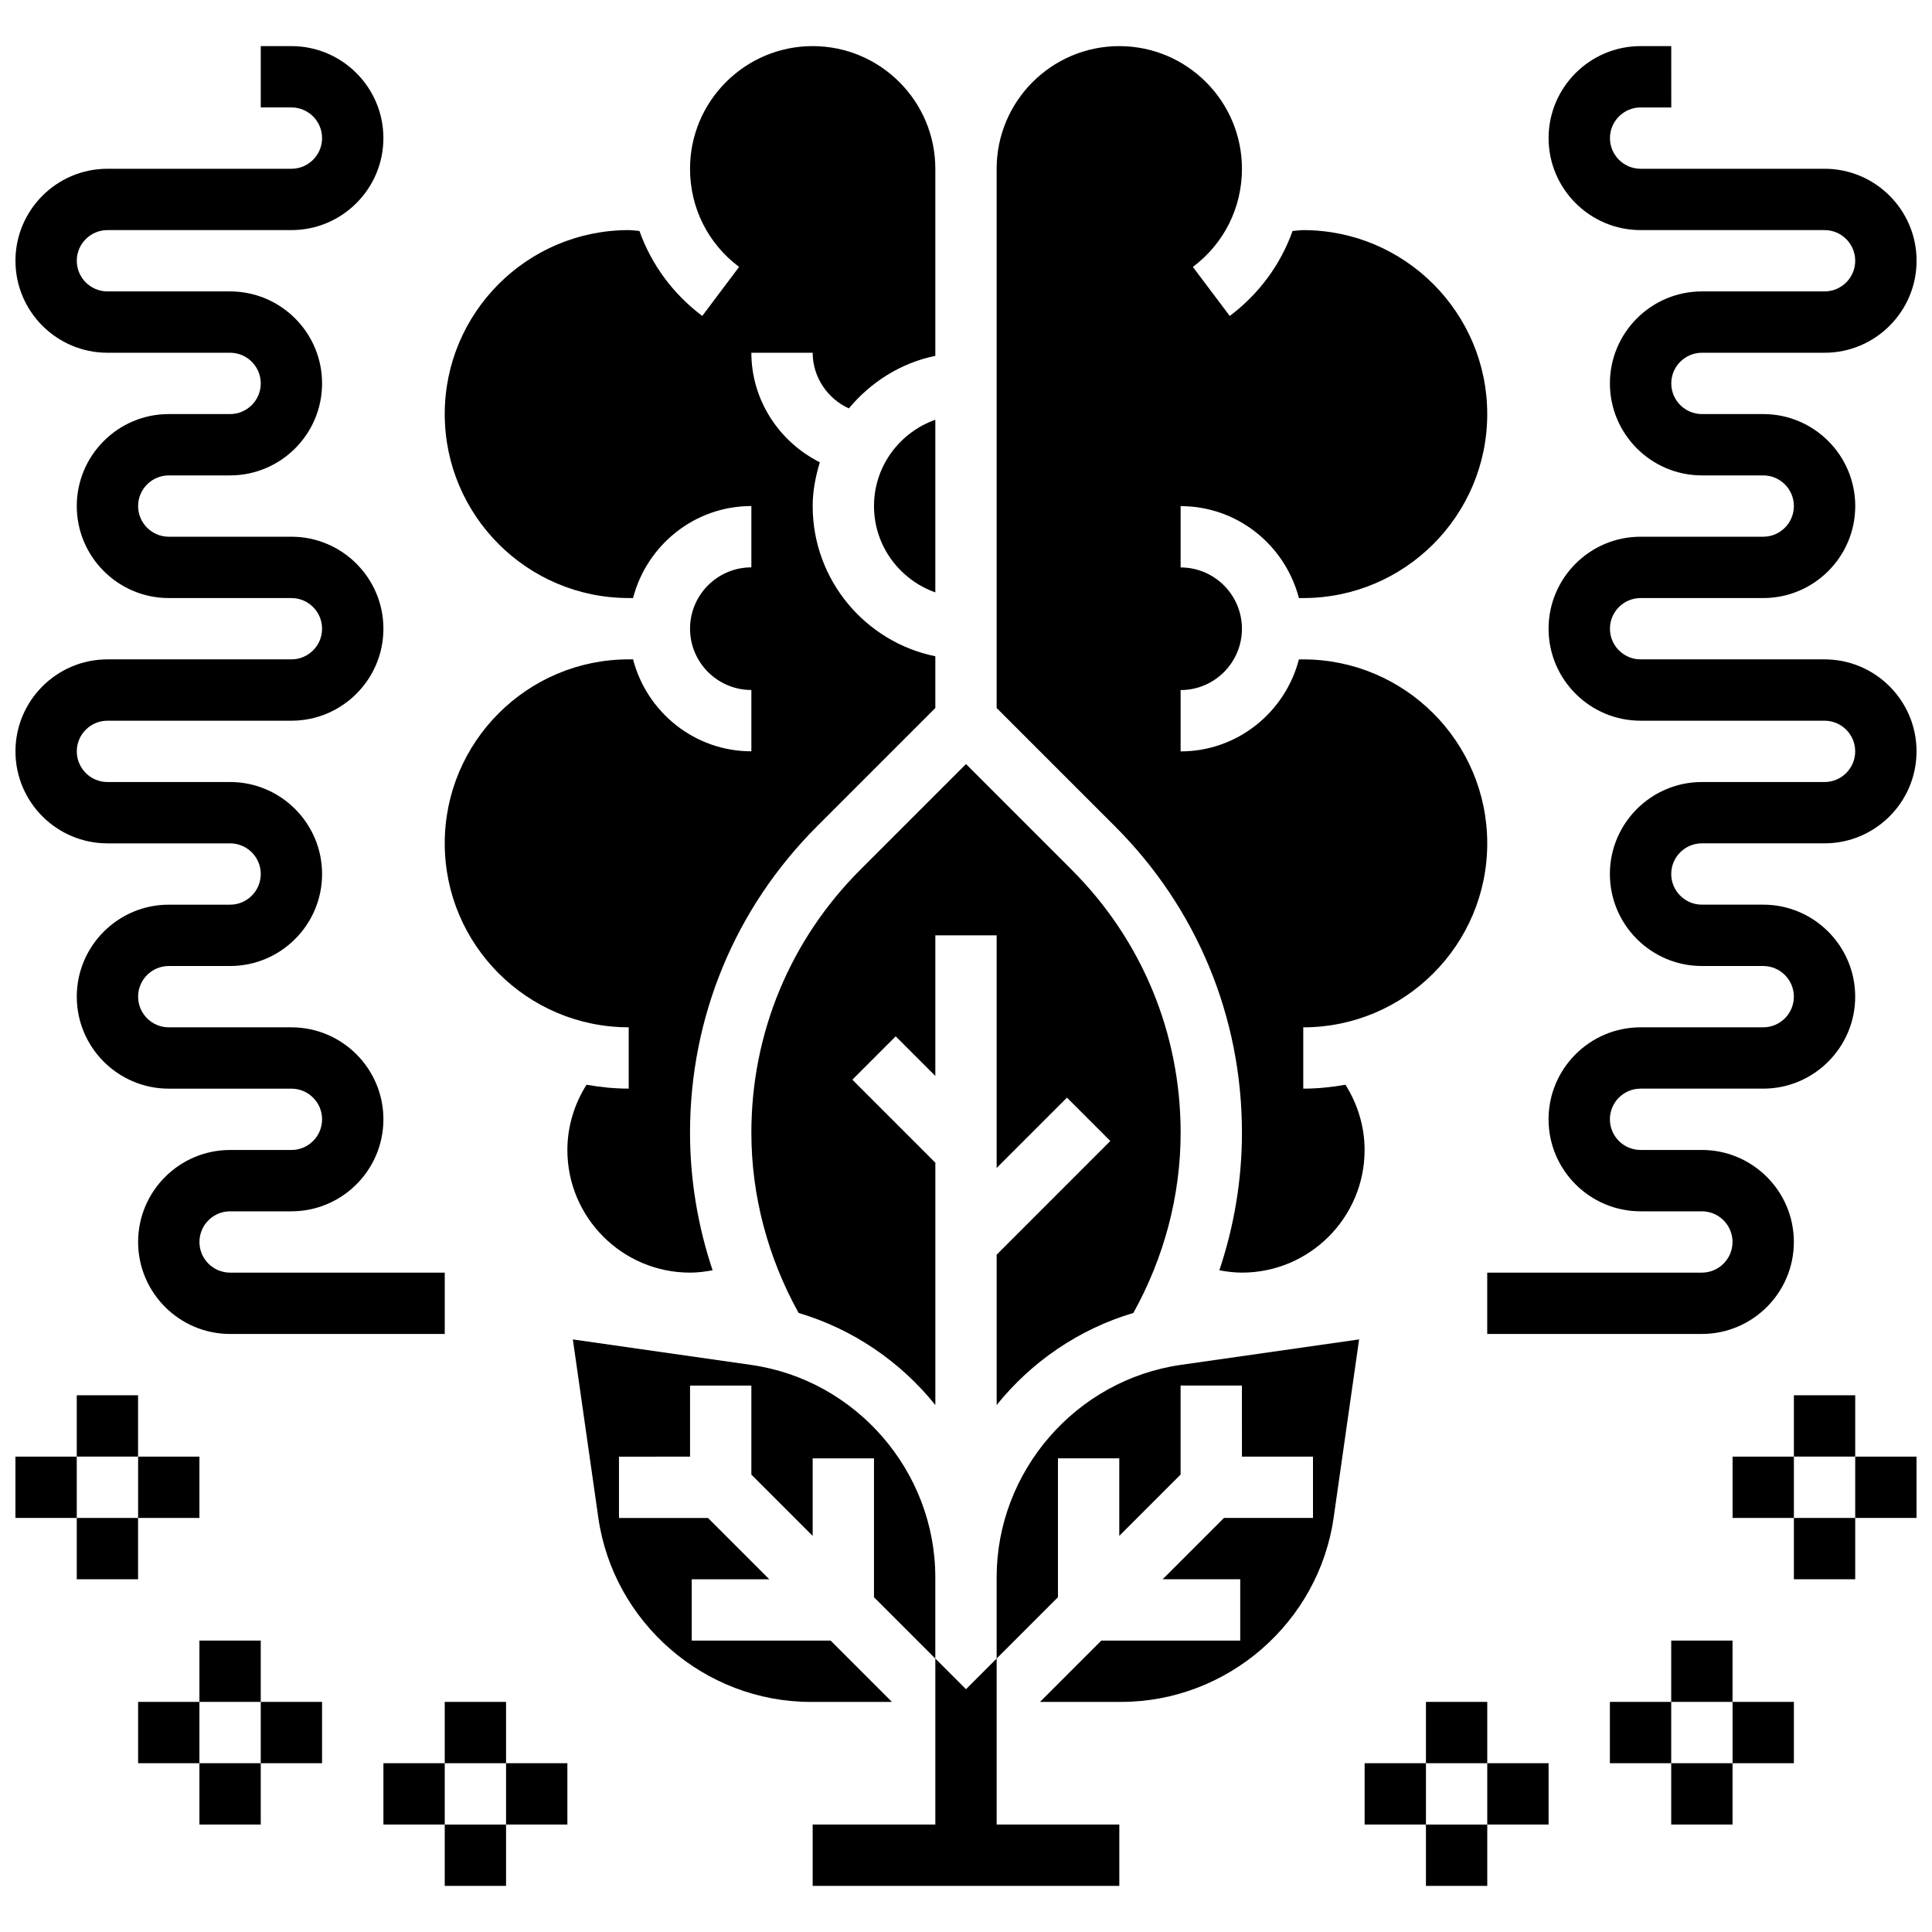
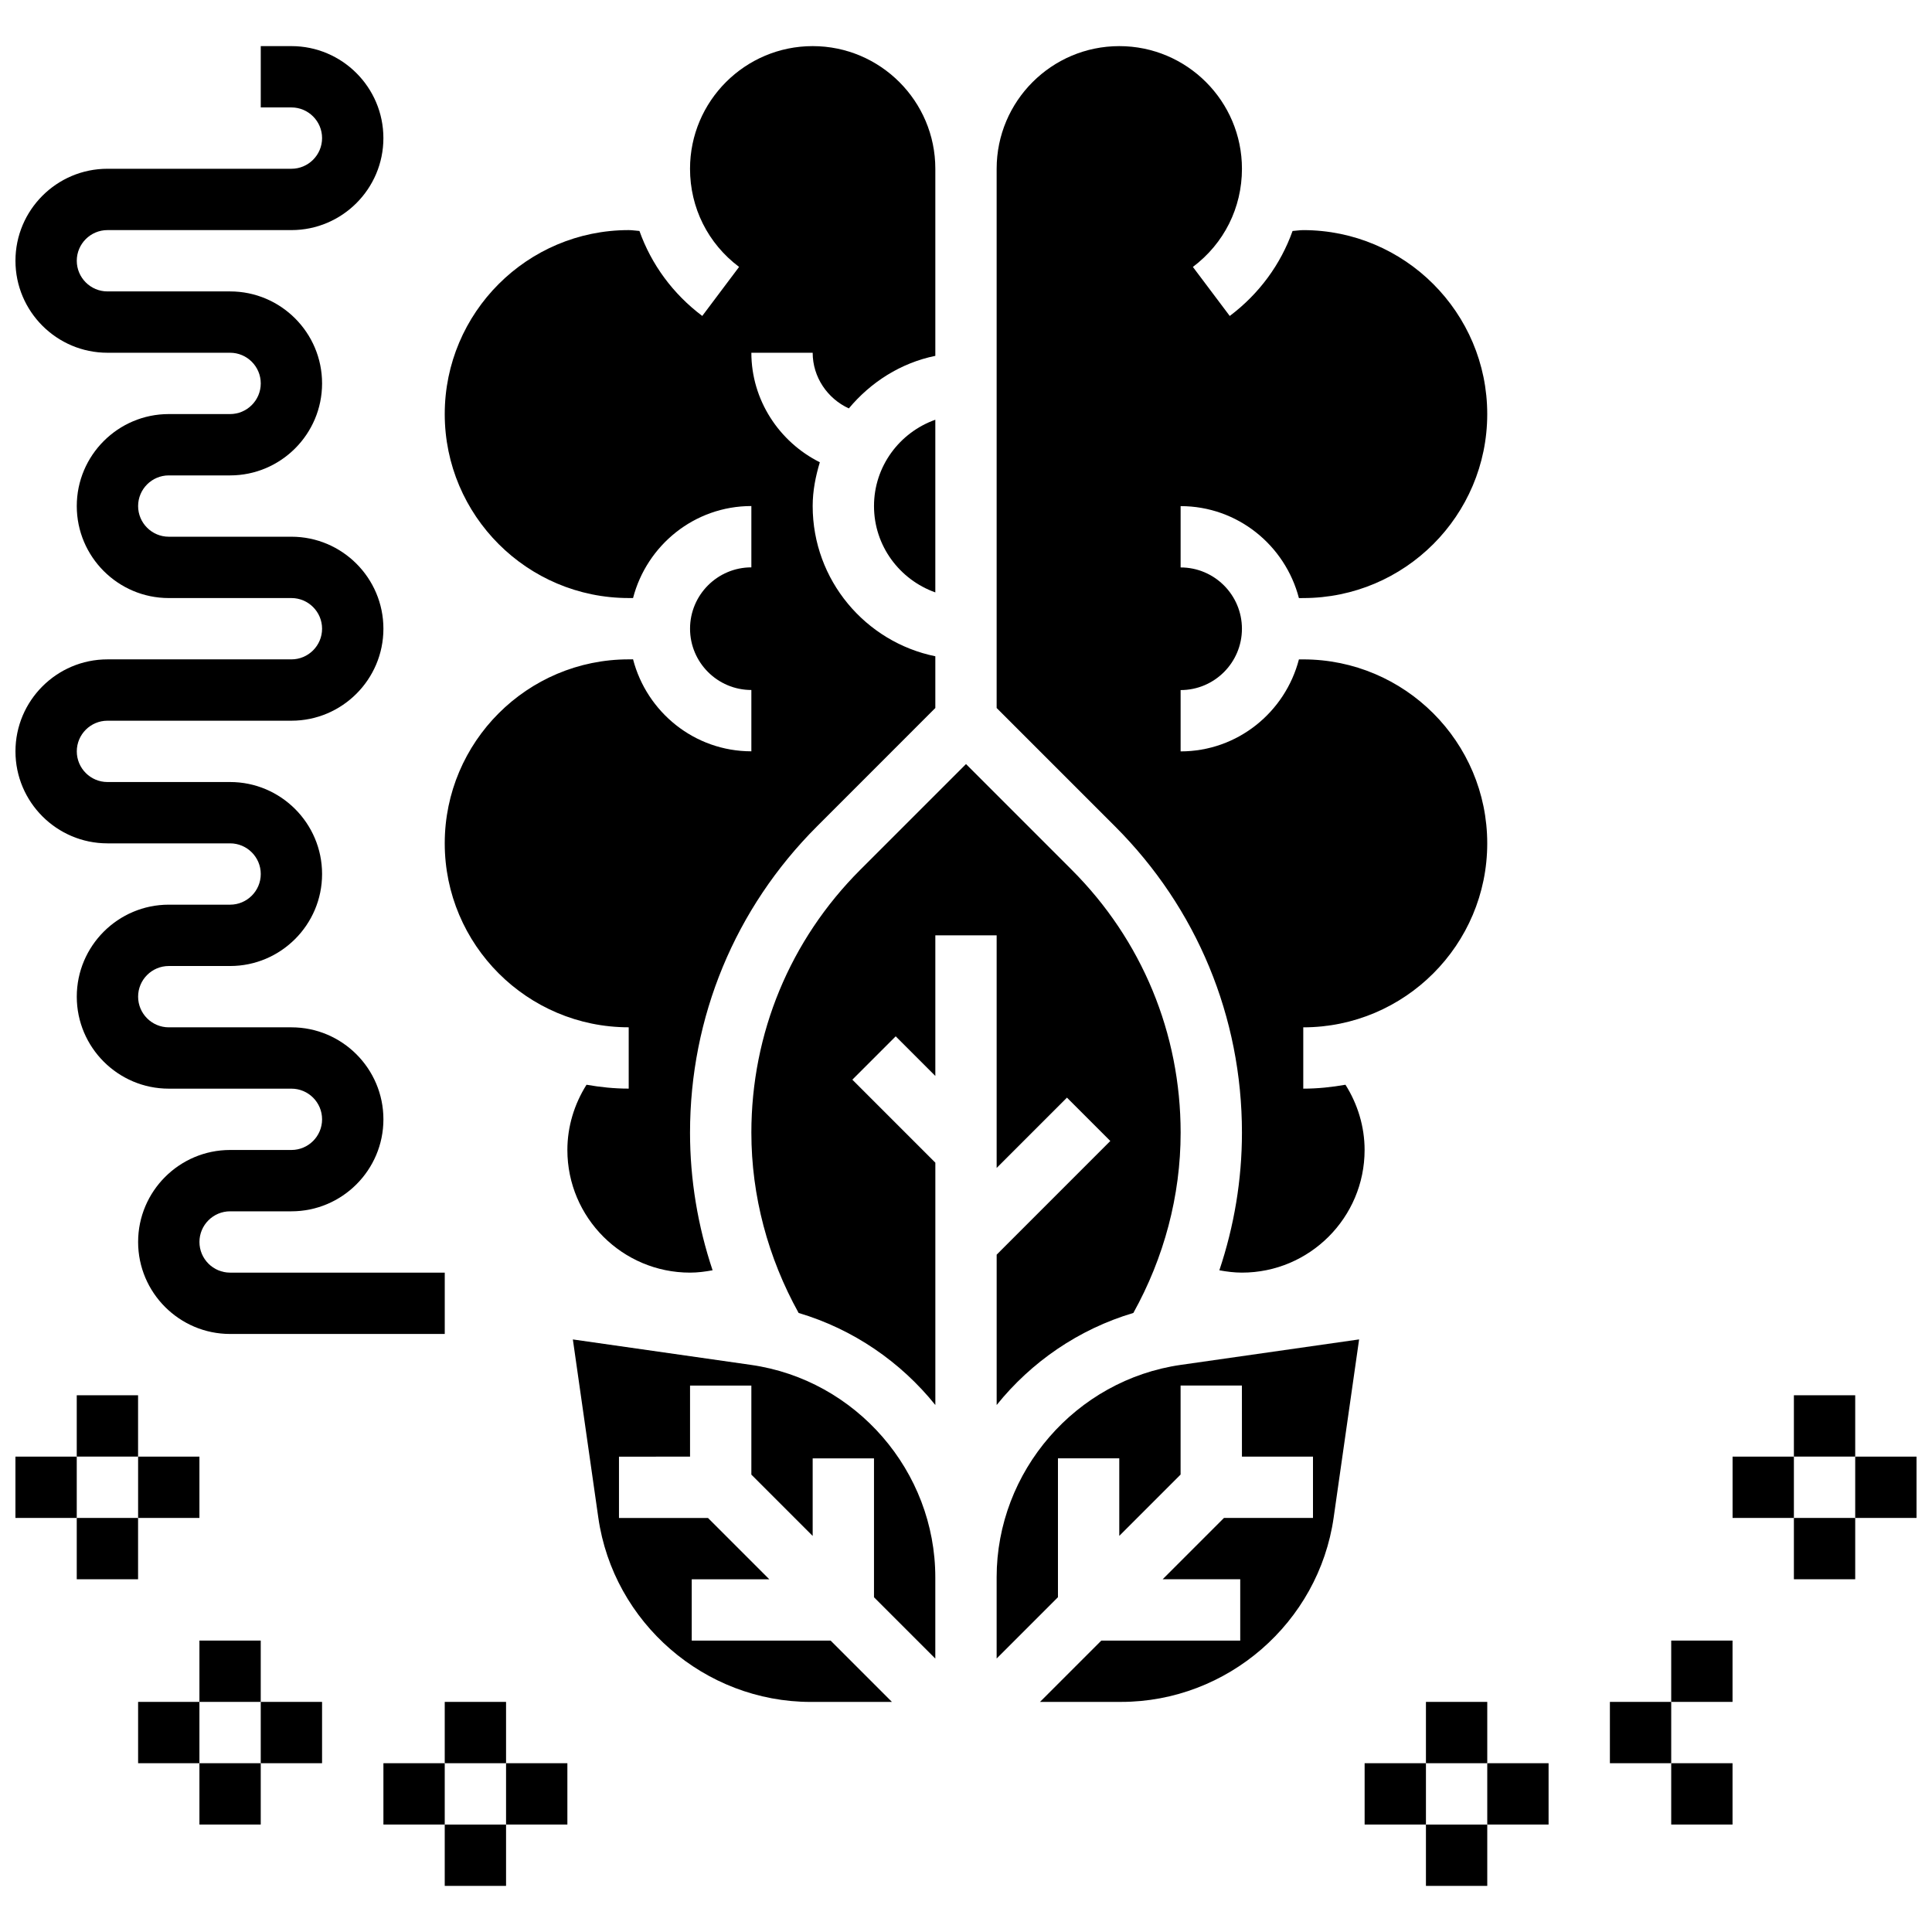
<svg xmlns="http://www.w3.org/2000/svg" width="800px" height="800px" version="1.1" viewBox="144 144 512 512">
  <defs>
    <clipPath id="d">
      <path d="m148.09 156h113.91v342h-113.91z" />
    </clipPath>
    <clipPath id="c">
      <path d="m538 156h113.9v342h-113.9z" />
    </clipPath>
    <clipPath id="b">
      <path d="m635 530h16.902v17h-16.902z" />
    </clipPath>
    <clipPath id="a">
      <path d="m148.09 530h16.906v17h-16.906z" />
    </clipPath>
  </defs>
-   <path d="m391.87 583.53v43.996h-32.504v16.25h81.262v-16.25h-32.504v-43.996l-8.125 8.125z" />
  <path d="m343.04 505.71-47.227-6.746 6.746 47.227c3.981 27.84 28.188 48.836 56.312 48.836h21.508l-16.25-16.25h-36.812v-16.25h20.559l-16.25-16.25h-23.59v-16.25l18.832-0.004v-18.828h16.25v23.59l16.25 16.25v-20.559h16.25v36.812l16.25 16.25v-21.508c0.008-28.133-20.988-52.348-48.828-56.32z" />
  <path d="m473.13 444.18c0 12.449-2.062 24.75-5.988 36.461 1.965 0.359 3.949 0.617 5.988 0.617 17.926 0 32.504-14.578 32.504-32.504 0-6.16-1.82-12.125-5.07-17.285-3.641 0.637-7.363 1.035-11.184 1.035v-16.25c26.891 0 48.754-21.867 48.754-48.754 0-26.891-21.867-48.754-48.754-48.754h-1.152c-3.633 13.977-16.25 24.379-31.352 24.379v-16.25c8.965 0 16.25-7.289 16.25-16.25 0-8.965-7.289-16.25-16.25-16.25v-16.25c15.098 0 27.719 10.402 31.352 24.379l1.152-0.016c26.891 0 48.754-21.867 48.754-48.754 0-26.891-21.867-48.754-48.754-48.754-0.957 0-1.887 0.172-2.836 0.227-3.152 8.848-8.848 16.66-16.648 22.523l-9.77-12.996c8.266-6.207 13.004-15.691 13.004-26.012 0-17.926-14.578-32.504-32.504-32.504-17.926 0-32.504 14.578-32.504 32.504v142.9l31.383 31.383c21.688 21.68 33.625 50.512 33.625 81.172z" />
  <path d="m299.43 431.47c-3.25 5.16-5.07 11.125-5.07 17.285 0 17.926 14.578 32.504 32.504 32.504 2.039 0 4.023-0.262 5.981-0.625-3.914-11.703-5.981-24.012-5.981-36.453 0-30.652 11.938-59.48 33.625-81.16l31.383-31.395v-13.707c-18.52-3.777-32.504-20.184-32.504-39.809 0-4.055 0.781-7.898 1.895-11.605-10.773-5.379-18.145-16.496-18.145-29.023h16.25c0 6.461 3.918 12.156 9.582 14.75 5.801-6.949 13.734-12.051 22.922-13.93v-49.578c0-17.926-14.578-32.504-32.504-32.504-17.926 0-32.504 14.578-32.504 32.504 0 10.32 4.738 19.805 13 26.012l-9.758 12.992c-7.801-5.867-13.496-13.676-16.648-22.523-0.957-0.059-1.887-0.227-2.844-0.227-26.891 0-48.754 21.867-48.754 48.754 0 26.891 21.867 48.754 48.754 48.754h1.152c3.633-13.977 16.25-24.379 31.352-24.379v16.25c-8.965 0-16.25 7.289-16.25 16.25 0 8.965 7.289 16.25 16.25 16.25v16.25c-15.098 0-27.719-10.402-31.352-24.379l-1.152 0.012c-26.891 0-48.754 21.867-48.754 48.754 0 26.891 21.867 48.754 48.754 48.754v16.25c-3.82 0.008-7.543-0.391-11.184-1.027z" />
  <path d="m375.62 278.11c0 10.578 6.816 19.52 16.25 22.883v-45.758c-9.434 3.356-16.25 12.293-16.25 22.875z" />
  <path d="m343.12 444.18c0 16.746 4.414 33.152 12.523 47.766 14.504 4.309 27.043 12.977 36.234 24.395v-64.219l-21.996-21.996 11.488-11.488 10.504 10.5v-37.266h16.25v61.645l18.633-18.633 11.488 11.488-30.117 30.125v39.84c9.184-11.418 21.73-20.086 36.227-24.395 8.117-14.617 12.527-31.023 12.527-47.762 0-26.312-10.246-51.062-28.863-69.672l-28.016-28.027-28.02 28.02c-18.617 18.617-28.863 43.359-28.863 69.68z" />
  <path d="m408.12 562.02v21.508l16.25-16.25v-36.812h16.25v20.559l16.25-16.25v-23.59h16.25l0.008 18.836h18.828v16.25h-23.59l-16.25 16.25h20.559v16.25h-36.812l-16.25 16.25h21.508c28.125 0 52.332-20.996 56.312-48.836l6.746-47.227-47.227 6.746c-27.836 3.984-48.832 28.199-48.832 56.316z" />
  <g clip-path="url(#d)">
    <path d="m221.23 318.74h-48.754c-13.441 0-24.379 10.938-24.379 24.379 0 13.441 10.938 24.379 24.379 24.379h32.504c4.477 0 8.125 3.648 8.125 8.125 0 4.477-3.648 8.125-8.125 8.125h-16.254c-13.441 0-24.379 10.938-24.379 24.379s10.938 24.379 24.379 24.379h32.504c4.477 0 8.125 3.641 8.125 8.125s-3.648 8.125-8.125 8.125h-16.25c-13.441 0-24.379 10.938-24.379 24.379 0 13.441 10.938 24.379 24.379 24.379h56.883v-16.25l-56.883-0.004c-4.477 0-8.125-3.641-8.125-8.125 0-4.484 3.648-8.125 8.125-8.125h16.25c13.441 0 24.379-10.938 24.379-24.379s-10.938-24.379-24.379-24.379h-32.504c-4.477 0-8.125-3.641-8.125-8.125s3.648-8.125 8.125-8.125h16.25c13.441 0 24.379-10.938 24.379-24.379s-10.938-24.379-24.379-24.379h-32.5c-4.477 0-8.125-3.648-8.125-8.125 0-4.477 3.648-8.125 8.125-8.125h48.754c13.441 0 24.379-10.938 24.379-24.379 0-13.441-10.938-24.379-24.379-24.379h-32.504c-4.477 0-8.125-3.648-8.125-8.125s3.648-8.125 8.125-8.125h16.25c13.441 0 24.379-10.938 24.379-24.379 0-13.441-10.938-24.379-24.375-24.379h-32.504c-4.477 0-8.129-3.648-8.129-8.125 0-4.477 3.648-8.125 8.125-8.125h48.754c13.441 0 24.379-10.938 24.379-24.379s-10.938-24.379-24.379-24.379h-8.121v16.25h8.125c4.477 0 8.125 3.648 8.125 8.125 0 4.481-3.648 8.129-8.125 8.129h-48.754c-13.441 0-24.379 10.938-24.379 24.379 0 13.441 10.938 24.379 24.379 24.379h32.504c4.477 0 8.125 3.648 8.125 8.125 0 4.477-3.648 8.125-8.125 8.125h-16.254c-13.441 0-24.379 10.938-24.379 24.379s10.938 24.379 24.379 24.379h32.504c4.477 0 8.125 3.648 8.125 8.125 0 4.477-3.648 8.125-8.125 8.125z" />
  </g>
  <g clip-path="url(#c)">
-     <path d="m627.53 318.74h-48.754c-4.477 0-8.125-3.648-8.125-8.125 0-4.477 3.648-8.125 8.125-8.125h32.504c13.441 0 24.379-10.938 24.379-24.379s-10.938-24.379-24.379-24.379h-16.25c-4.477 0-8.125-3.648-8.125-8.125 0-4.477 3.648-8.125 8.125-8.125h32.504c13.441 0 24.379-10.938 24.379-24.379 0-13.441-10.938-24.379-24.379-24.379h-48.754c-4.477 0-8.125-3.648-8.125-8.125 0-4.477 3.648-8.125 8.125-8.125h8.125l-0.008-16.254h-8.125c-13.441 0-24.379 10.938-24.379 24.379s10.938 24.379 24.379 24.379h48.754c4.477 0 8.125 3.648 8.125 8.125 0 4.477-3.648 8.125-8.125 8.125h-32.504c-13.441 0-24.379 10.938-24.379 24.379 0 13.441 10.938 24.379 24.379 24.379h16.25c4.477 0 8.125 3.648 8.125 8.125s-3.648 8.125-8.125 8.125h-32.504c-13.441 0-24.379 10.938-24.379 24.379 0 13.441 10.938 24.379 24.379 24.379h48.754c4.477 0 8.125 3.648 8.125 8.125 0 4.477-3.648 8.125-8.125 8.125h-32.504c-13.441 0-24.379 10.938-24.379 24.379s10.938 24.379 24.379 24.379h16.25c4.477 0 8.125 3.641 8.125 8.125s-3.648 8.125-8.125 8.125h-32.504c-13.441 0-24.379 10.938-24.379 24.379s10.938 24.379 24.379 24.379h16.25c4.477 0 8.125 3.641 8.125 8.125 0 4.484-3.648 8.125-8.125 8.125h-56.883v16.25h56.883c13.441 0 24.379-10.938 24.379-24.379s-10.938-24.379-24.379-24.379h-16.25c-4.477 0-8.125-3.641-8.125-8.125s3.648-8.125 8.125-8.125h32.504c13.441 0 24.379-10.938 24.379-24.379s-10.938-24.379-24.379-24.379h-16.25c-4.477 0-8.125-3.648-8.125-8.125 0-4.477 3.648-8.125 8.125-8.125h32.504c13.441 0 24.379-10.938 24.379-24.379 0.004-13.438-10.934-24.375-24.371-24.375z" />
-   </g>
+     </g>
  <path d="m603.15 530.02h16.25v16.25h-16.25z" />
  <g clip-path="url(#b)">
    <path d="m635.65 530.02h16.25v16.25h-16.25z" />
  </g>
  <path d="m619.4 546.27h16.25v16.25h-16.25z" />
  <path d="m619.4 513.76h16.25v16.25h-16.25z" />
  <path d="m570.64 595.02h16.25v16.25h-16.25z" />
-   <path d="m603.15 595.02h16.25v16.25h-16.25z" />
  <path d="m586.89 611.27h16.25v16.25h-16.25z" />
  <path d="m586.89 578.77h16.25v16.25h-16.25z" />
  <path d="m505.64 611.27h16.25v16.25h-16.25z" />
  <path d="m538.14 611.27h16.25v16.25h-16.25z" />
  <path d="m521.89 627.53h16.25v16.25h-16.25z" />
  <path d="m521.89 595.02h16.25v16.25h-16.25z" />
  <path d="m245.61 611.27h16.25v16.25h-16.25z" />
  <path d="m278.11 611.27h16.25v16.25h-16.25z" />
  <path d="m261.86 627.53h16.25v16.25h-16.25z" />
  <path d="m261.86 595.02h16.25v16.25h-16.25z" />
  <path d="m180.6 595.02h16.25v16.25h-16.25z" />
  <path d="m213.1 595.02h16.25v16.25h-16.25z" />
  <path d="m196.85 611.27h16.25v16.25h-16.25z" />
  <path d="m196.85 578.77h16.25v16.25h-16.25z" />
  <g clip-path="url(#a)">
    <path d="m148.09 530.02h16.25v16.25h-16.25z" />
  </g>
  <path d="m180.6 530.02h16.25v16.25h-16.25z" />
  <path d="m164.34 546.27h16.25v16.25h-16.25z" />
  <path d="m164.34 513.76h16.25v16.25h-16.25z" />
</svg>